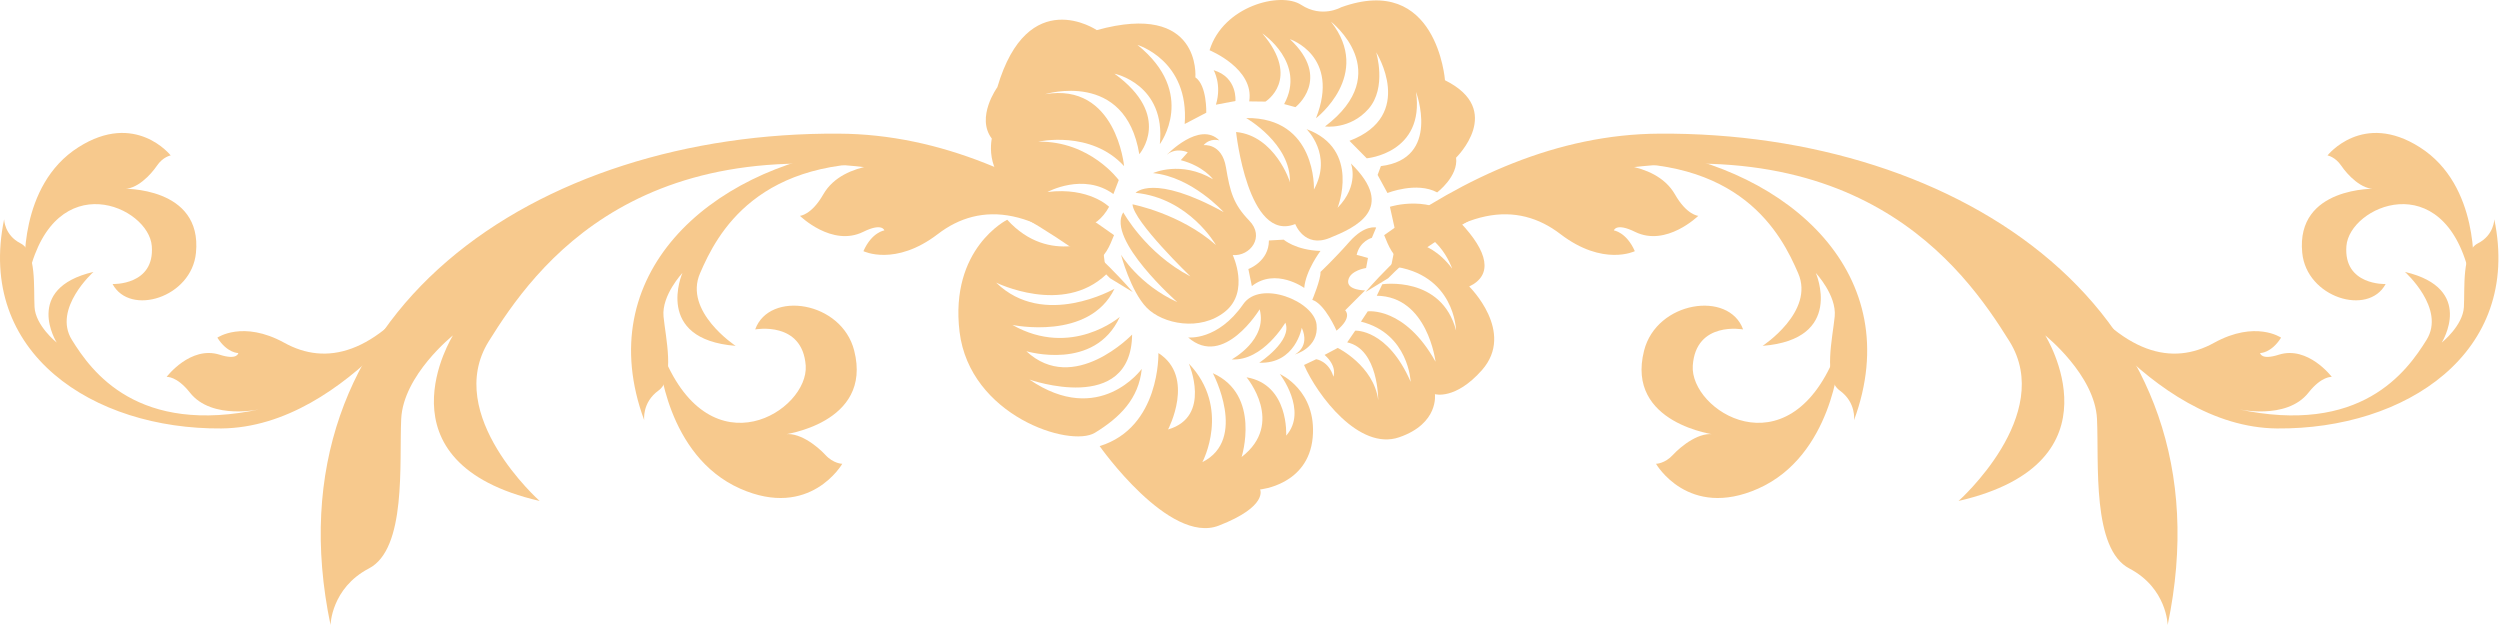
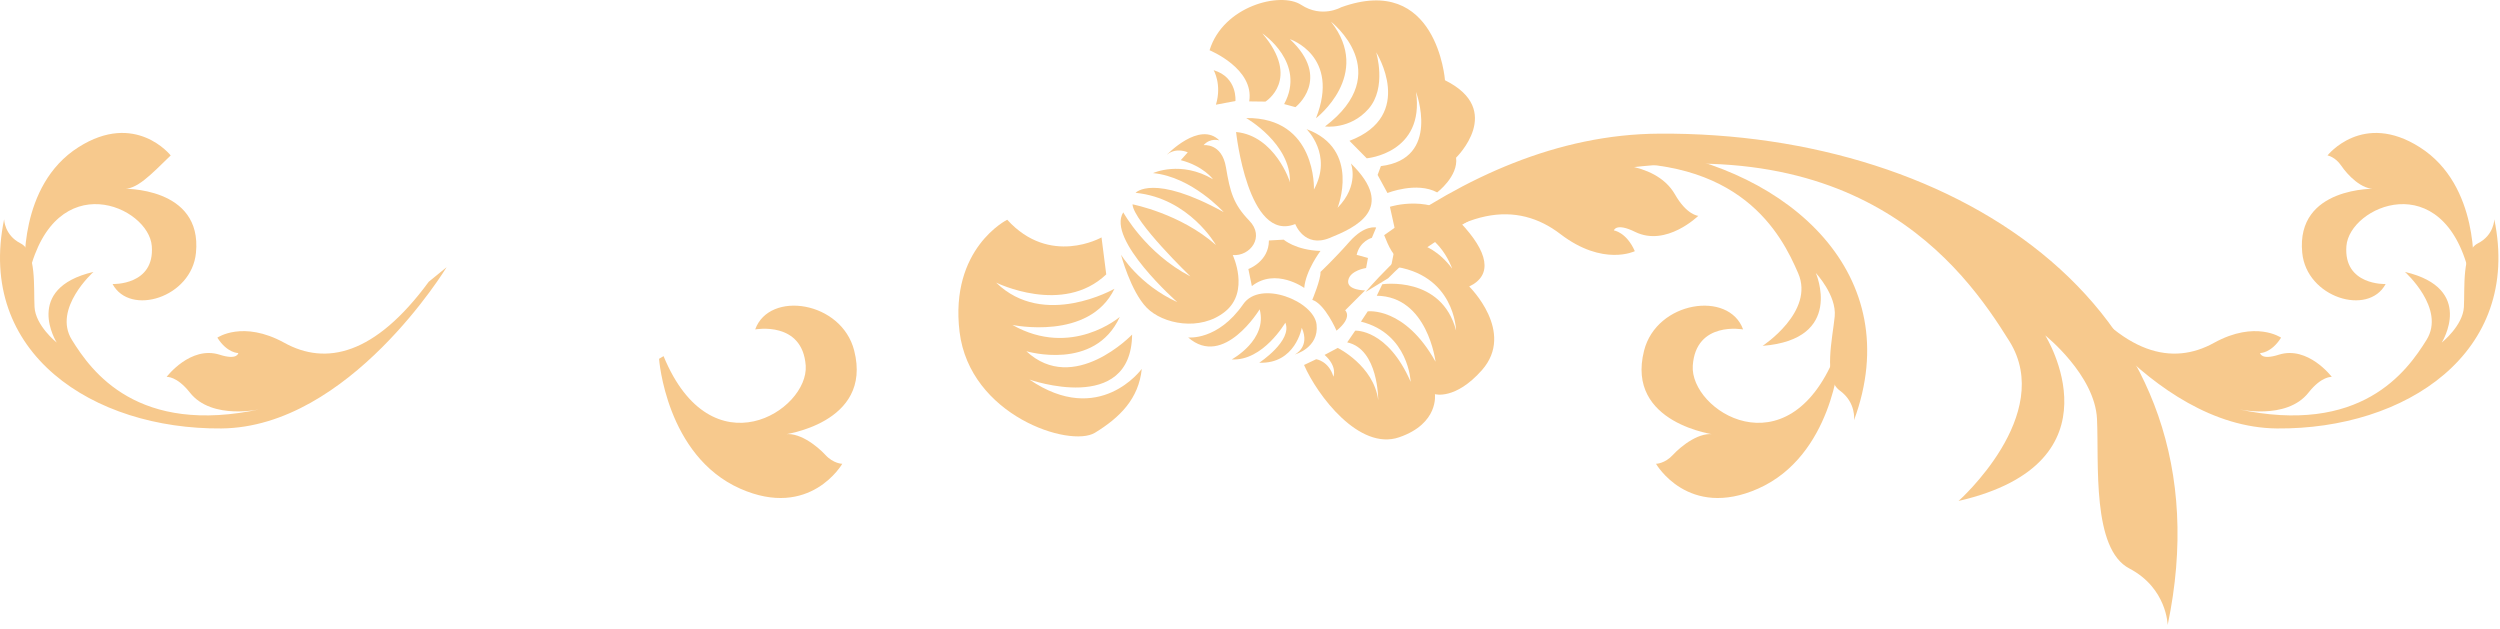
<svg xmlns="http://www.w3.org/2000/svg" width="298" height="75" viewBox="0 0 298 75" fill="none">
  <path d="M147.263 12.039C147.263 12.039 147.533 9.223 144.668 8.366C144.668 8.366 145.672 10.08 144.937 12.48L147.263 12.039Z" fill="#F7C98D" />
  <path d="M148.906 12.087L150.841 12.111C150.841 12.111 155.126 9.467 150.473 3.982C150.473 3.982 155.738 7.508 153.069 12.405L154.416 12.773C154.416 12.773 158.799 9.393 153.755 4.667C153.755 4.667 159.803 6.651 156.864 14.095C156.864 14.095 163.647 8.928 158.652 2.586C158.652 2.586 166.439 8.61 157.942 15.074C157.942 15.074 160.929 15.491 163.133 12.968C165.337 10.446 164.039 6.234 164.039 6.234C164.039 6.234 168.814 13.776 160.856 16.788L162.913 18.87C162.913 18.87 169.843 18.282 168.79 10.96C168.79 10.96 171.802 18.919 164.602 19.8L164.211 20.853L165.386 23.008C165.386 23.008 168.863 21.612 171.312 22.935C171.312 22.935 173.858 21 173.565 18.796C173.565 18.796 179.417 13.115 172.242 9.565C172.242 9.565 171.287 -3.267 159.852 0.872C159.852 0.872 157.575 2.194 155.101 0.578C152.628 -1.038 145.796 0.725 144.18 5.99C144.229 6.014 149.543 8.193 148.906 12.087Z" fill="#F7C98D" />
-   <path d="M122.507 23.351L121.43 25.188C121.43 25.188 129.021 30.477 132.204 24.649C132.204 24.649 129.829 22.274 124.858 22.886C124.858 22.886 129.143 20.535 132.718 23.131L133.355 21.466C133.355 21.466 129.951 16.789 123.756 16.887C123.756 16.887 130.025 15.467 133.992 19.801C133.992 19.801 133.061 9.786 124.564 11.23C124.564 11.23 134.139 8.267 135.804 18.381C135.804 18.381 139.82 13.826 132.841 8.782C132.841 8.782 138.987 10.03 138.252 17.181C138.252 17.181 142.758 11.132 135.583 5.353C135.583 5.353 141.779 7.19 141.215 14.781L143.787 13.434C143.787 13.434 143.884 10.177 142.489 9.222C142.489 9.222 143.248 0.138 130.735 3.59C130.735 3.59 122.532 -1.968 118.883 10.398C118.883 10.398 116.288 13.973 118.222 16.52C118.222 16.52 117.071 21.637 122.507 23.351Z" fill="#F7C98D" />
  <path d="M136.1 43.97C136.1 43.97 131.056 50.949 122.706 45.243C122.706 45.243 134.827 49.529 134.949 39.881C134.949 39.881 127.995 47.129 122.339 41.864C122.339 41.864 130.493 44.313 133.48 37.775C133.48 37.775 127.726 42.721 120.674 38.73C120.674 38.73 129.832 40.664 132.844 34.42C132.844 34.42 124.42 39.244 118.739 33.685C118.739 33.685 126.697 37.628 131.864 32.706L131.301 28.298C131.301 28.298 125.155 31.8 120.061 26.192C120.061 26.192 113.18 29.596 114.38 39.562C115.605 49.553 127.53 53.398 130.517 51.585C133.48 49.773 135.733 47.545 136.1 43.97Z" fill="#F7C98D" />
-   <path d="M152.554 44.582C152.554 44.582 155.933 48.965 153.313 51.928C153.313 51.928 153.68 45.831 148.587 44.974C148.587 44.974 153.215 50.459 147.999 54.475C147.999 54.475 150.35 47.08 144.571 44.484C144.571 44.484 148.758 52.369 143.322 55.087C143.322 55.087 146.775 48.647 141.706 43.333C141.706 43.333 144.473 49.675 139.233 51.193C139.233 51.193 142.539 44.925 138.082 42.084C138.082 42.084 138.327 50.949 131.079 53.177C131.079 53.177 139.355 64.955 145.281 62.653C151.207 60.352 150.203 58.344 150.203 58.344C150.203 58.344 155.933 57.829 156.472 52.173C156.986 46.516 152.554 44.582 152.554 44.582Z" fill="#F7C98D" />
  <path d="M165.678 24.65L166.291 27.417C171.261 26.511 173.098 32.02 173.098 32.02C170.037 27.931 166.388 28.886 166.388 28.886L165.825 31.727C173.441 32.584 173.563 39.391 173.563 39.391C171.825 32.828 164.772 33.882 164.772 33.882L164.111 35.253C170.184 35.326 171.115 43.113 171.115 43.113C167.441 36.526 163.034 37.114 163.034 37.114L162.226 38.338C167.931 39.758 168.152 45.513 168.152 45.513C165.385 39.171 161.54 39.416 161.54 39.416L160.585 40.811C164.332 41.619 164.283 47.692 164.283 47.692C163.744 43.578 159.459 41.472 159.459 41.472L157.891 42.305C159.459 43.701 158.944 44.901 158.944 44.901C158.381 43.015 156.888 42.819 156.888 42.819L155.443 43.505C157.01 47.105 162.005 53.765 166.78 52.124C171.555 50.484 171.041 46.982 171.041 46.982C171.041 46.982 173.465 47.717 176.649 44.117C180.664 39.562 175.13 34.151 175.13 34.151C177.995 32.78 177.383 30.012 174.053 26.511C170.747 23.009 165.678 24.65 165.678 24.65Z" fill="#F7C98D" />
  <path d="M133.892 25.311C131.859 28.543 140.332 36.011 140.332 36.011C135.753 33.93 133.622 30.355 133.622 30.355C133.622 30.355 134.773 34.714 136.683 36.673C138.593 38.632 143.074 39.538 146.037 37.138C149 34.738 146.943 30.404 146.943 30.404C149.025 30.575 150.812 28.224 148.902 26.29C147.017 24.331 146.625 22.886 146.135 19.948C145.645 17.009 143.466 17.303 143.466 17.303C144.299 16.373 145.352 16.74 145.352 16.74C142.976 14.365 139.083 18.454 139.083 18.454C140.209 17.499 141.581 18.16 141.581 18.16L140.748 19.091C143.466 19.801 144.592 21.368 144.592 21.368C140.748 19.091 137.442 20.634 137.442 20.634C142.07 21.074 145.866 25.286 145.866 25.286C137.442 20.634 135.361 22.984 135.361 22.984C141.776 23.621 144.935 29.204 144.935 29.204C140.699 25.457 134.994 24.356 134.994 24.356C135.116 26.413 141.899 32.95 141.899 32.95C136.561 30.183 133.892 25.311 133.892 25.311Z" fill="#F7C98D" />
  <path d="M154.339 42.256C154.339 42.256 157.253 41.472 156.935 38.681C156.616 35.889 150.225 33.318 148.193 36.257C145.156 40.64 141.63 40.223 141.63 40.223C145.867 43.945 150.152 36.869 150.152 36.869C151.131 40.517 146.822 42.843 146.822 42.843C150.544 43.064 153.213 38.46 153.213 38.46C154.094 40.615 150.103 43.235 150.103 43.235C154.413 43.407 155.172 39.072 155.172 39.072C156.2 41.374 154.339 42.256 154.339 42.256Z" fill="#F7C98D" />
  <path d="M155.465 34.321C155.637 32.24 157.4 29.913 157.4 29.913C154.437 29.815 153.017 28.567 153.017 28.567L151.254 28.665C151.254 31.187 148.805 32.068 148.805 32.068L149.221 34.101C152.062 31.872 155.465 34.321 155.465 34.321Z" fill="#F7C98D" />
  <path d="M163.526 28.347L164.04 27.123C164.04 27.123 162.693 26.756 160.881 28.788C159.093 30.821 157.404 32.412 157.404 32.412C157.453 33.294 156.424 35.742 156.424 35.742C157.943 36.232 159.314 39.416 159.314 39.416C161.297 37.799 160.342 36.991 160.342 36.991L162.718 34.616C162.718 34.616 160.489 34.616 160.71 33.416C160.93 32.216 162.84 31.947 162.84 31.947L163.06 30.747L161.714 30.38C162.081 28.739 163.526 28.347 163.526 28.347Z" fill="#F7C98D" />
  <path d="M147.341 15.735C147.341 15.735 148.761 28.983 154.393 26.705C154.393 26.705 155.471 29.595 158.483 28.37C161.519 27.146 166.563 24.893 161.029 19.482C161.029 19.482 162.082 22.077 159.437 24.771C159.437 24.771 162.254 17.792 155.74 15.392C155.74 15.392 158.899 18.453 156.622 22.592C156.622 22.592 156.964 13.972 148.541 14.07C148.541 14.07 153.903 17.131 153.757 21.735C153.806 21.71 151.969 16.176 147.341 15.735Z" fill="#F7C98D" />
  <path d="M78.558 42.77C78.558 42.77 79.39 54.328 88.23 58.246C96.58 61.943 100.4 55.283 100.4 55.283C100.4 55.283 99.347 55.283 98.368 54.206C97.388 53.153 95.111 51.316 93.275 51.83C93.275 51.83 104.049 50.532 101.82 41.791C100.327 35.889 91.707 34.591 90.018 39.269C90.018 39.269 95.65 38.215 96.041 43.578C96.409 48.941 84.802 56.311 79.097 42.452L78.558 42.77Z" fill="#F7C98D" />
-   <path d="M135.022 34.812C135.022 34.812 118.811 15.345 101.646 17.769C84.481 20.217 70.4 32.779 76.792 50.092C76.792 50.092 76.498 47.986 78.506 46.541C80.489 45.096 79.338 40.248 79.093 37.726C78.849 35.203 81.346 32.534 81.346 32.534C81.346 32.534 77.869 40.444 87.688 41.227C87.688 41.227 81.444 37.138 83.452 32.559C85.436 27.955 90.284 18.405 107.425 19.532C107.425 19.532 100.569 18.944 98.144 23.156C96.724 25.654 95.353 25.727 95.353 25.727C95.353 25.727 99.173 29.474 102.895 27.637C105.172 26.511 105.417 27.465 105.417 27.465C105.417 27.465 103.923 27.662 102.919 29.939C102.919 29.939 106.69 31.8 111.784 27.906C116.877 23.988 123.684 24.429 132.328 33.171L135.022 34.812Z" fill="#F7C98D" />
-   <path d="M2.961 32.29C2.961 32.29 2.153 22.103 9.352 17.549C16.16 13.214 20.347 18.528 20.347 18.528C20.347 18.528 19.441 18.675 18.706 19.752C17.996 20.805 16.258 22.691 14.592 22.495C14.592 22.495 24.142 22.201 23.359 30.135C22.845 35.473 15.498 37.726 13.417 33.857C13.417 33.857 18.462 34.053 18.094 29.327C17.727 24.601 6.634 19.703 3.475 32.535L2.961 32.29Z" fill="#F7C98D" />
+   <path d="M2.961 32.29C2.961 32.29 2.153 22.103 9.352 17.549C16.16 13.214 20.347 18.528 20.347 18.528C17.996 20.805 16.258 22.691 14.592 22.495C14.592 22.495 24.142 22.201 23.359 30.135C22.845 35.473 15.498 37.726 13.417 33.857C13.417 33.857 18.462 34.053 18.094 29.327C17.727 24.601 6.634 19.703 3.475 32.535L2.961 32.29Z" fill="#F7C98D" />
  <path d="M53.237 31.849C53.237 31.849 41.654 50.949 26.374 51.071C11.095 51.193 -2.814 42.084 0.492 26.143C0.492 26.143 0.516 28.029 2.451 29.008C4.385 29.988 3.993 34.371 4.116 36.599C4.238 38.827 6.76 40.835 6.76 40.835C6.76 40.835 2.695 34.395 11.143 32.412C11.143 32.412 6.246 36.795 8.572 40.517C10.899 44.264 16.384 51.977 31.174 48.745C31.174 48.745 25.273 50.165 22.628 46.786C21.061 44.802 19.861 44.925 19.861 44.925C19.861 44.925 22.701 41.178 26.178 42.28C28.309 42.966 28.407 42.084 28.407 42.084C28.407 42.084 27.084 42.109 25.909 40.248C25.909 40.248 28.945 38.142 33.892 40.86C38.838 43.602 44.691 42.329 51.106 33.587L53.237 31.849Z" fill="#F7C98D" />
-   <path d="M39.4 74.505C39.4 74.505 39.473 70.122 43.954 67.771C48.484 65.445 47.578 55.185 47.823 49.945C48.068 44.705 53.994 39.979 53.994 39.979C53.994 39.979 44.493 55.136 64.327 59.715C64.327 59.715 52.794 49.48 58.255 40.689C63.715 31.922 76.497 13.778 111.195 21.271C111.195 21.271 117.684 22.152 130.344 31.359C131.74 30.723 132.279 29.302 132.793 28.029C123.316 21.197 112.15 15.981 99.98 15.932C64.131 15.688 31.588 37.138 39.4 74.505Z" fill="#F7C98D" />
  <path d="M219.238 42.77C219.238 42.77 218.405 54.328 209.566 58.246C201.215 61.944 197.395 55.283 197.395 55.283C197.395 55.283 198.448 55.283 199.428 54.206C200.407 53.153 202.685 51.316 204.521 51.831C204.521 51.831 193.747 50.533 195.975 41.791C197.469 35.889 206.088 34.592 207.778 39.269C207.778 39.269 202.146 38.216 201.779 43.578C201.411 48.941 213.018 56.312 218.724 42.452L219.238 42.77Z" fill="#F7C98D" />
  <path d="M162.769 34.812C162.769 34.812 178.979 15.345 196.145 17.769C213.31 20.218 227.39 32.779 220.999 50.092C220.999 50.092 221.293 47.986 219.285 46.541C217.301 45.096 218.452 40.248 218.697 37.726C218.942 35.204 216.444 32.535 216.444 32.535C216.444 32.535 219.921 40.444 210.102 41.227C210.102 41.227 216.346 37.138 214.338 32.559C212.355 27.956 207.506 18.406 190.366 19.532C190.366 19.532 197.222 18.944 199.646 23.156C201.066 25.654 202.438 25.727 202.438 25.727C202.438 25.727 198.618 29.474 194.896 27.637C192.618 26.511 192.374 27.466 192.374 27.466C192.374 27.466 193.867 27.662 194.871 29.939C194.871 29.939 191.1 31.8 186.007 27.907C180.914 23.989 174.131 24.429 165.462 33.171L162.769 34.812Z" fill="#F7C98D" />
  <path d="M294.825 32.29C294.825 32.29 295.633 22.103 288.434 17.549C281.626 13.215 277.439 18.528 277.439 18.528C277.439 18.528 278.345 18.675 279.08 19.753C279.79 20.806 281.528 22.691 283.194 22.495C283.194 22.495 273.644 22.201 274.427 30.135C274.941 35.473 282.288 37.726 284.369 33.857C284.369 33.857 279.325 34.053 279.692 29.327C280.059 24.601 291.152 19.704 294.311 32.535L294.825 32.29Z" fill="#F7C98D" />
  <path d="M244.576 31.85C244.576 31.85 256.159 50.95 271.439 51.072C286.719 51.195 300.627 42.085 297.321 26.144C297.321 26.144 297.297 28.03 295.362 29.009C293.428 29.989 293.82 34.372 293.697 36.6C293.575 38.829 291.053 40.837 291.053 40.837C291.053 40.837 295.118 34.397 286.67 32.413C286.67 32.413 291.567 36.796 289.241 40.518C286.914 44.265 281.429 51.978 266.639 48.746C266.639 48.746 272.541 50.166 275.185 46.787C276.752 44.803 277.952 44.926 277.952 44.926C277.952 44.926 275.112 41.179 271.634 42.281C269.504 42.967 269.406 42.085 269.406 42.085C269.406 42.085 270.728 42.11 271.904 40.249C271.904 40.249 268.867 38.143 263.921 40.861C258.975 43.604 253.122 42.33 246.707 33.588L244.576 31.85Z" fill="#F7C98D" />
  <path d="M258.386 74.505C258.386 74.505 258.313 70.122 253.832 67.771C249.326 65.445 250.208 55.185 249.963 49.945C249.718 44.705 243.792 39.979 243.792 39.979C243.792 39.979 253.293 55.136 233.459 59.715C233.459 59.715 244.992 49.48 239.531 40.689C234.071 31.922 221.289 13.778 186.59 21.271C186.59 21.271 180.101 22.152 167.442 31.359C166.046 30.723 165.507 29.302 164.993 28.029C174.469 21.197 185.635 15.981 197.806 15.932C233.655 15.688 266.222 37.138 258.386 74.505Z" fill="#F7C98D" />
</svg>